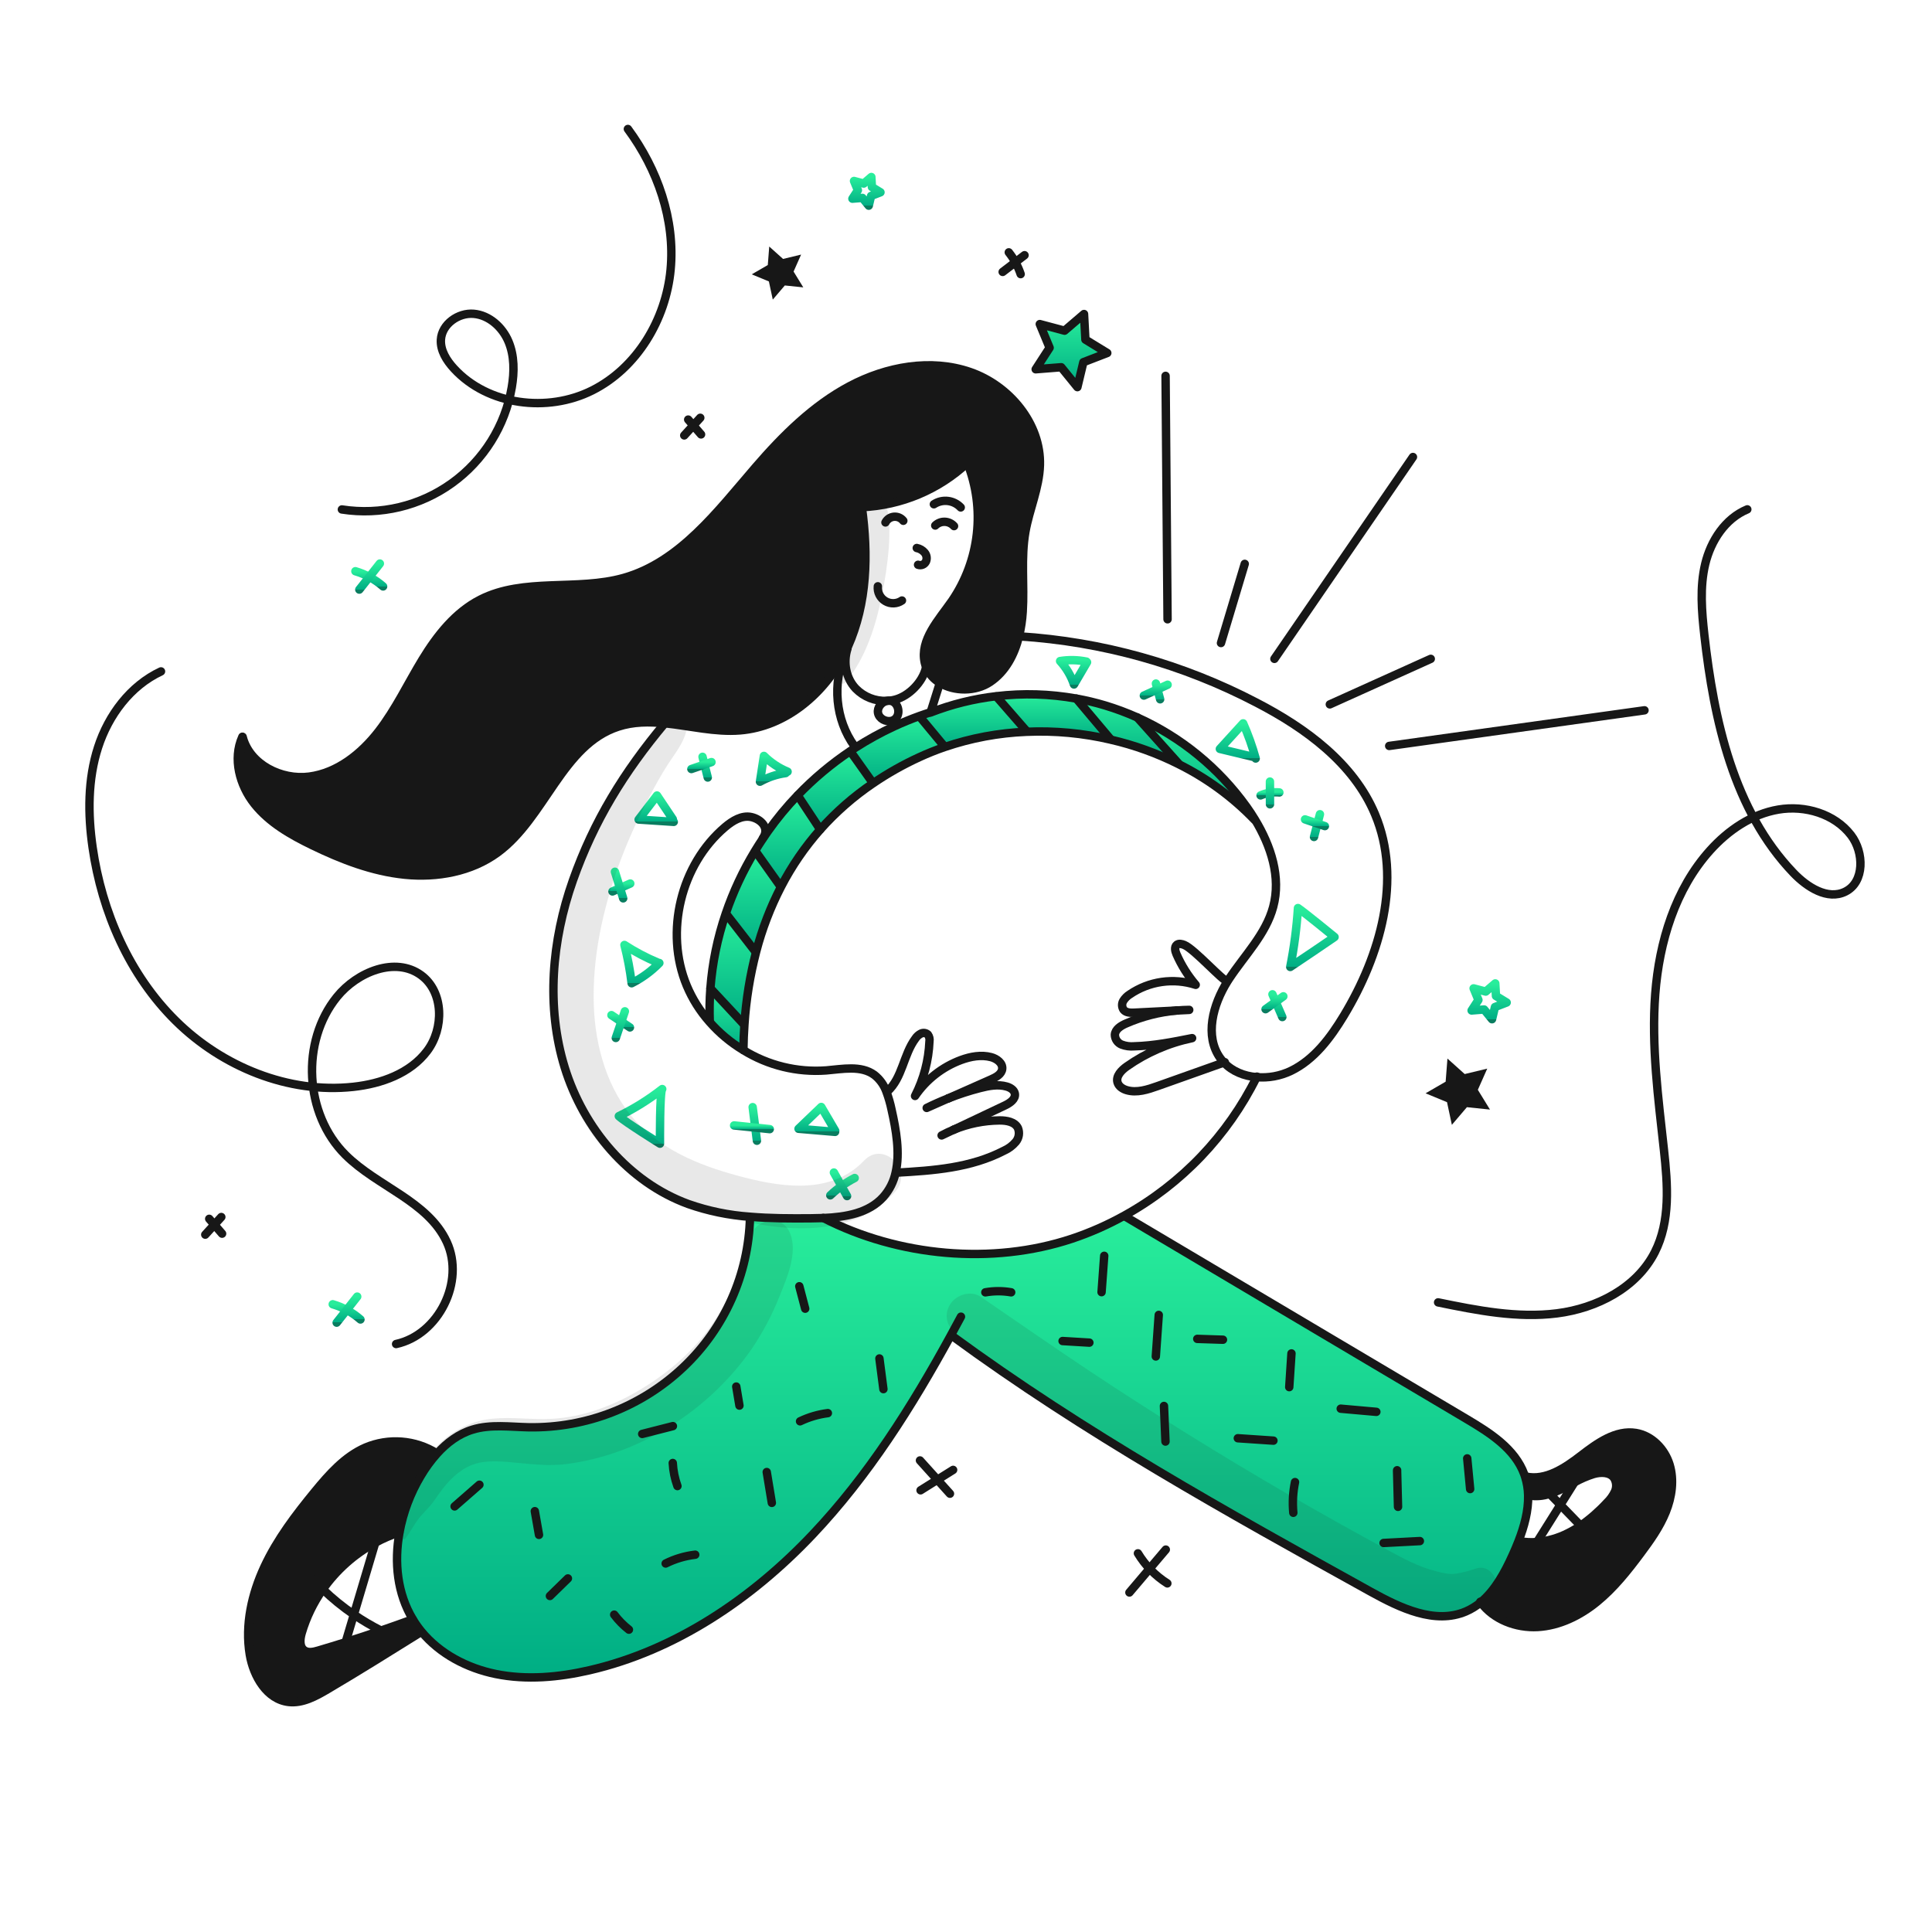
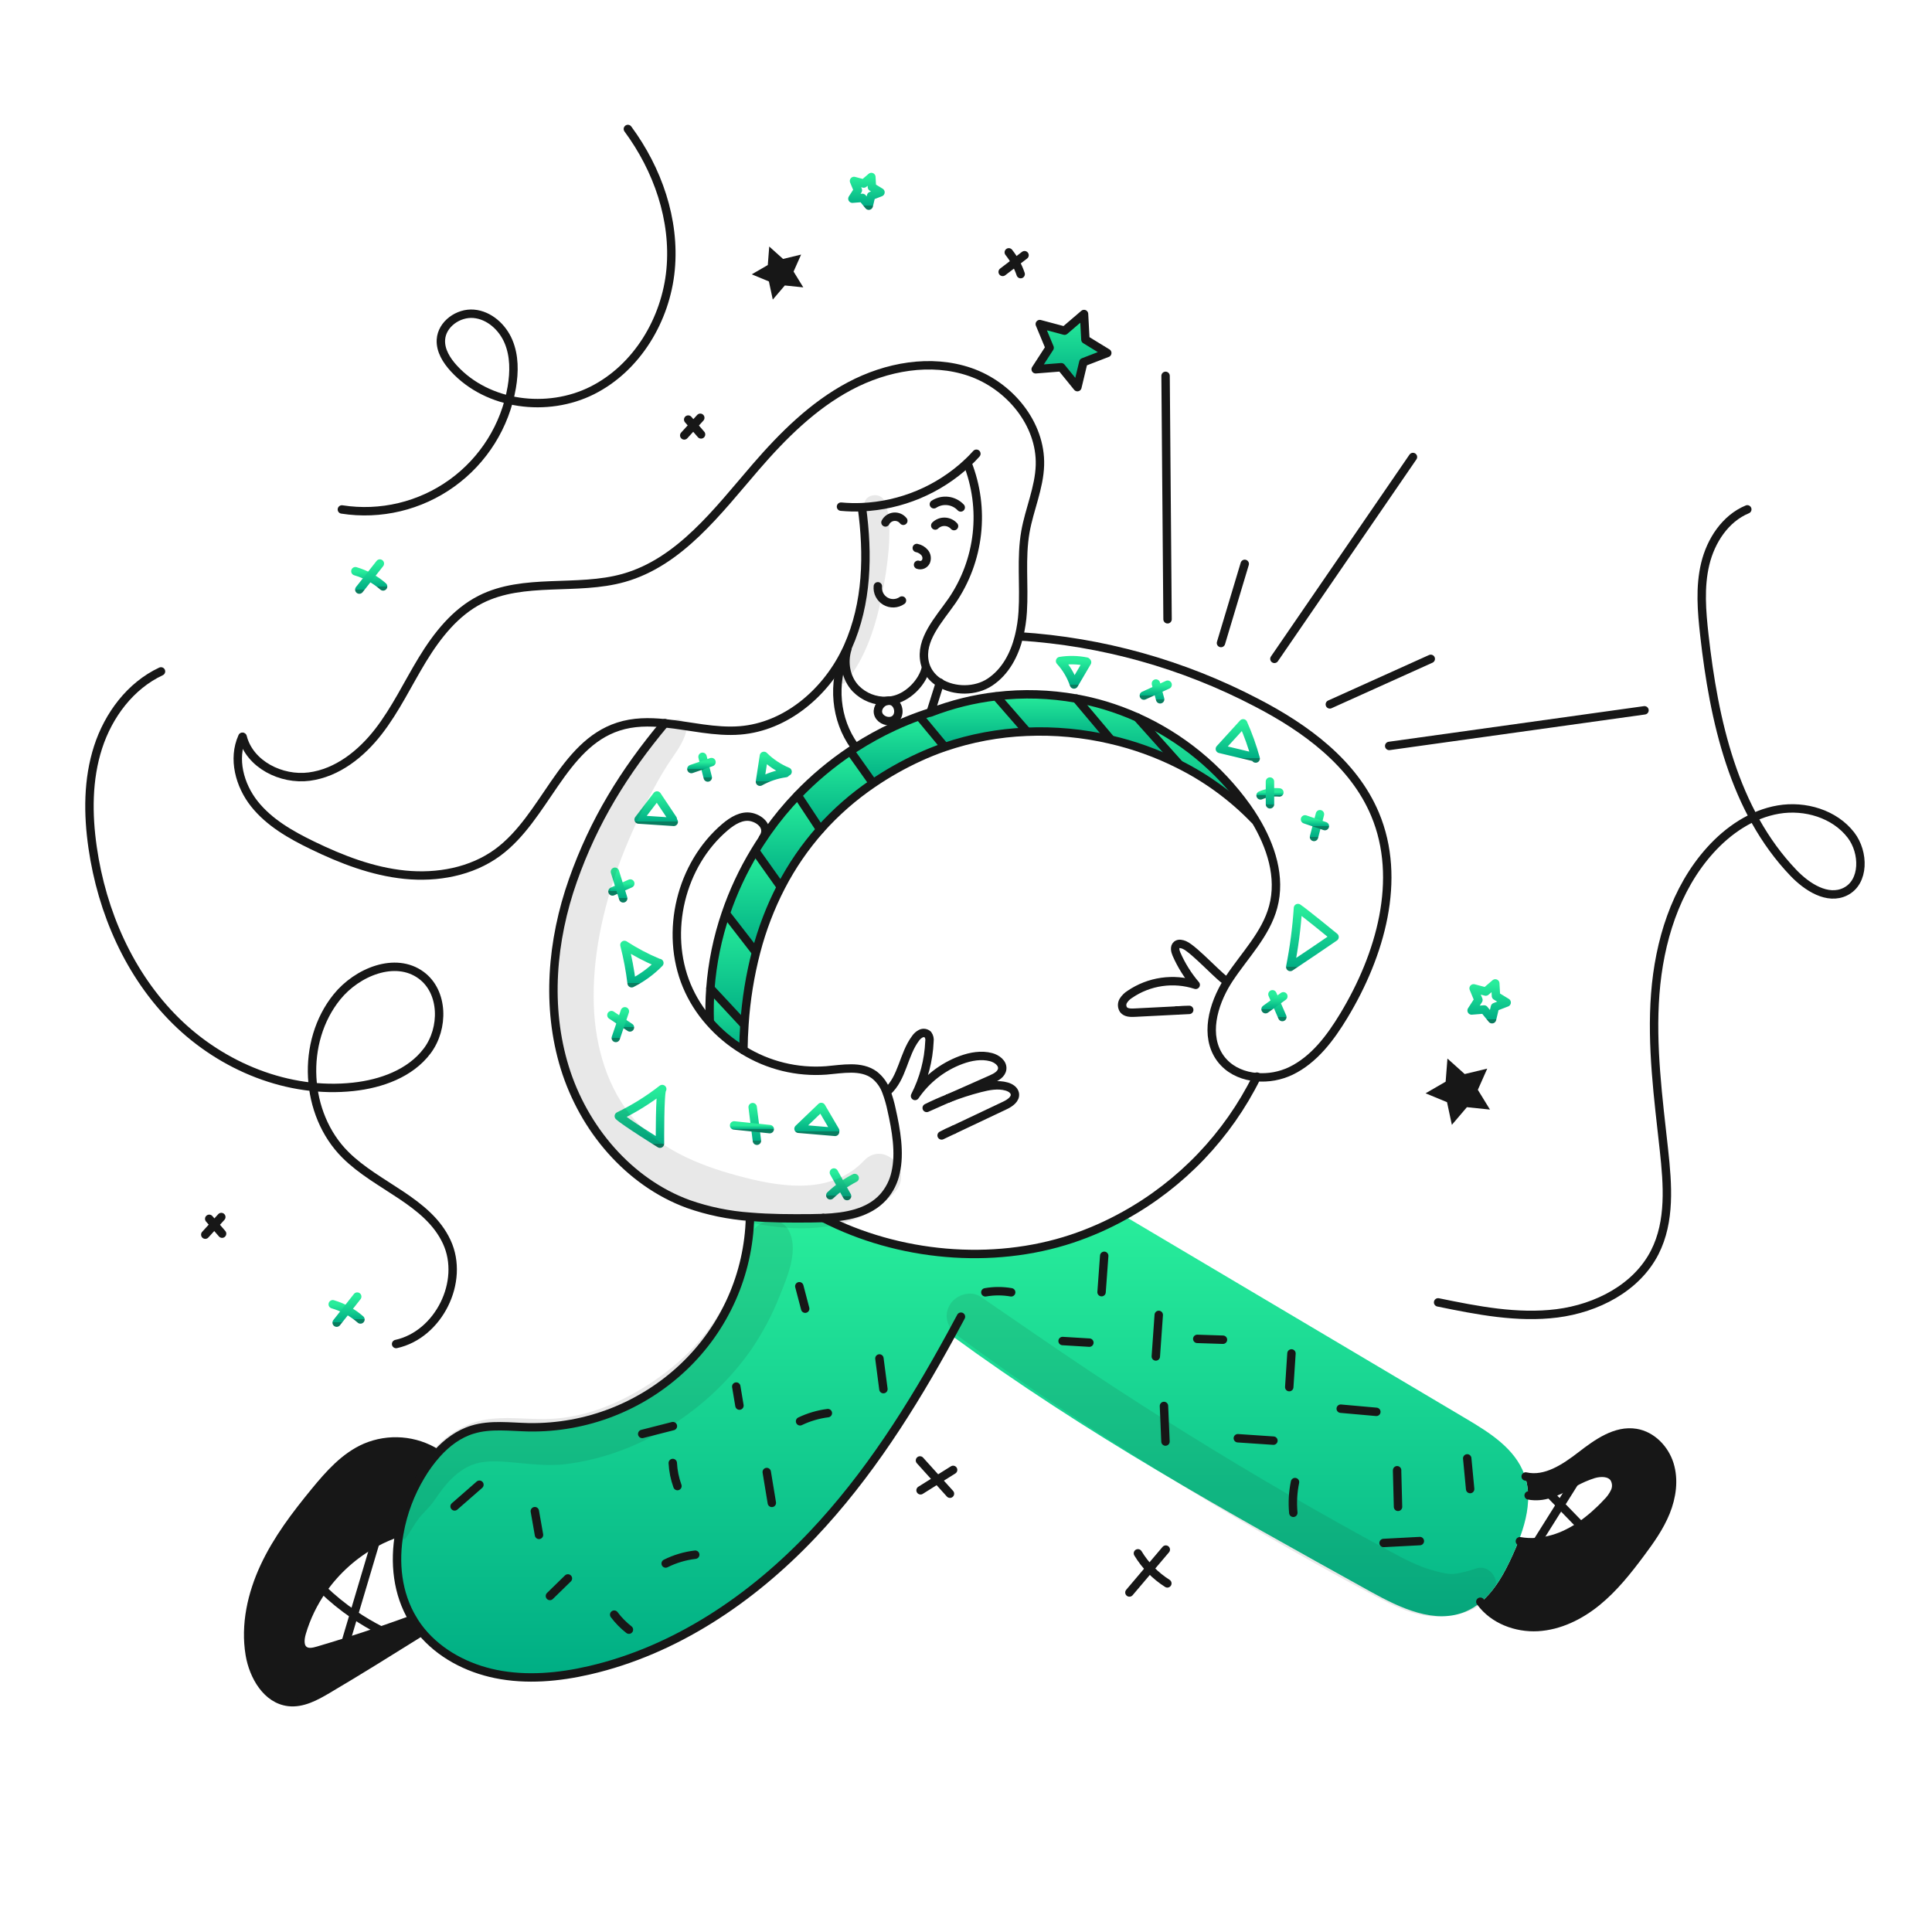
<svg xmlns="http://www.w3.org/2000/svg" width="960" height="960" viewBox="0 0 960 960" fill="none">
  <g clip-path="url(#clip0_38_4064)">
    <path d="M770.028 742.268C766.669 743.416 763.075 743.694 759.58 743.076H759.328C759.269 739.913 758.753 736.774 757.796 733.757L758.103 733.657C767.994 735.886 777.564 729.464 785.588 723.265C793.612 717.066 802.863 710.393 812.879 712.023C820.819 713.323 827.228 720.005 829.596 727.695C831.964 735.385 830.752 743.841 827.729 751.307C824.706 758.773 819.997 765.407 815.177 771.855C808.713 780.534 801.9 789.116 793.5 795.955C785.1 802.794 774.889 807.838 764.078 808.455C753.365 809.055 742.109 804.791 735.771 796.168C742.889 790.275 747.696 781.373 751.596 772.75C752.627 770.493 753.616 768.167 754.536 765.798L755.219 765.84C758.032 766.335 760.898 766.461 763.745 766.216C769.087 765.751 774.29 764.261 779.068 761.828C781.266 760.739 783.384 759.496 785.406 758.109C790.124 754.81 794.472 751.013 798.377 746.783C800.08 745.166 801.465 743.243 802.458 741.113C802.938 740.04 803.147 738.865 803.067 737.692C802.987 736.518 802.62 735.383 801.999 734.384C799.853 731.403 795.399 731.431 791.857 732.448C788.561 733.484 785.382 734.858 782.37 736.548C780.336 737.62 778.302 738.735 776.227 739.748C774.229 740.749 772.157 741.592 770.028 742.268V742.268Z" fill="#171717" />
    <path d="M735.772 796.168C733.558 798.03 731.084 799.559 728.43 800.709C713.064 807.309 695.735 799.009 681.107 790.916C609.141 751.016 539.083 712.193 472.716 663.532L472.535 663.432C453.157 698.886 431.435 733.323 403.675 762.619C373.515 794.451 335.595 820.098 292.875 829.947C277.634 833.457 261.675 834.92 246.346 831.8C232.164 828.916 218.554 821.811 209.401 810.694C208.663 809.794 207.938 808.842 207.256 807.88C206.49 806.808 205.779 805.721 205.124 804.607C197.449 791.86 195.791 776.407 198.507 761.449C200.313 751.519 203.895 741.996 209.081 733.337C211.402 729.4 214.104 725.7 217.147 722.29C222.036 716.871 227.887 712.468 234.825 710.365C243.796 707.621 253.425 709.014 262.798 709.209C291.35 709.657 318.94 698.899 339.654 679.243C349.766 669.658 357.888 658.172 363.554 645.442C369.219 632.713 372.317 618.991 372.67 605.062L372.712 604.588C382.687 605.438 392.8 605.452 402.803 605.368C404.892 605.354 407.024 605.313 409.169 605.229C446.35 624.329 492.963 628.702 532.624 615.51C541.715 612.473 550.502 608.593 558.87 603.919L559.204 604.519C615.652 638.009 672.099 671.494 728.547 704.975C740.263 711.912 752.786 719.825 757.425 732.627C757.565 733.003 757.69 733.379 757.801 733.756C758.758 736.772 759.274 739.911 759.334 743.075C759.515 750.668 757.411 758.427 754.542 765.796C753.622 768.165 752.633 770.496 751.602 772.748C747.7 781.373 742.89 790.275 735.772 796.168Z" fill="url(#paint0_linear_38_4064)" />
    <path d="M623.294 407.274C612.379 395.969 599.605 386.62 585.528 379.635L585.639 379.413L565.092 356.482C586.845 366.242 605.618 381.601 619.492 400.991C620.899 402.97 622.265 405.031 623.532 407.135L623.294 407.274Z" fill="url(#paint1_linear_38_4064)" />
    <path d="M565.091 356.483L585.639 379.414L585.528 379.636C574.827 374.271 563.523 370.202 551.857 367.517L551.885 367.377L534.834 347.136V347.122C539.622 347.972 544.357 349.098 549.015 350.493C554.498 352.139 559.868 354.14 565.091 356.483V356.483Z" fill="url(#paint2_linear_38_4064)" />
    <path d="M534.834 347.136L551.885 367.377L551.857 367.517C538.184 364.315 524.137 363.002 510.107 363.617L510.093 363.283L495.093 346.064L495.079 345.939C508.318 344.36 521.717 344.759 534.838 347.123L534.834 347.136Z" fill="url(#paint3_linear_38_4064)" />
-     <path d="M467.019 339.321C464.055 337.603 461.713 334.989 460.332 331.854C459.976 331.007 459.696 330.131 459.496 329.235C456.975 317.951 466.434 308.035 473.051 298.545C479.824 288.631 484.063 277.207 485.396 265.275C486.73 253.342 485.117 241.265 480.7 230.1L480.658 230.058C466.358 243.372 447.783 251.156 428.264 252.013V252.069C431.464 275.569 430.964 299.643 421.327 321.305C421.187 321.612 421.048 321.932 420.895 322.239C420.56 322.977 420.212 323.715 419.836 324.439C409.708 344.694 390.275 361.077 367.79 362.916C355.378 363.933 342.728 360.645 330.329 359.391C322.486 358.597 314.742 358.611 307.23 361.049C279.33 370.104 270.913 406.268 247.258 423.612C234.233 433.169 217.251 436.233 201.158 434.631C185.065 433.029 169.744 427.081 155.214 420.031C144.501 414.831 133.83 408.761 126.419 399.455C119.036 390.191 115.525 376.999 120.387 366.202L120.596 366.286C124.135 379.854 139.796 387.725 153.682 385.886C167.568 384.047 179.426 374.616 188.021 363.555C196.616 352.494 202.621 339.678 209.907 327.711C217.193 315.744 226.247 304.224 238.743 297.886C260.28 286.95 286.665 293.706 309.902 287.159C337.847 279.274 356.57 253.99 375.558 232.007C389.058 216.39 403.991 201.526 422.226 191.83C440.461 182.134 462.5 178.122 482.031 184.837C501.562 191.552 517.346 210.498 516.731 231.129C516.396 242.441 511.479 253.084 509.514 264.243C507.214 277.324 509.027 290.767 508.177 304.029C507.926 308.115 507.316 312.171 506.352 316.149C504.081 325.301 499.638 333.757 491.952 338.898C484.683 343.765 474.179 343.667 467.019 339.321Z" fill="#171717" />
    <path d="M510.093 363.282L510.107 363.616C496.219 364.169 482.485 366.731 469.331 371.221L469.192 370.822L457.239 356.4L457.002 355.73C458.802 355.089 460.596 354.477 462.421 353.906C462.408 353.948 462.394 354.006 462.38 354.045C472.889 349.961 483.876 347.237 495.075 345.938L495.089 346.062L510.093 363.282Z" fill="url(#paint4_linear_38_4064)" />
    <path d="M469.192 370.818L469.331 371.218C465.064 372.678 460.875 374.357 456.779 376.247C448.774 379.921 441.09 384.26 433.808 389.217L433.39 388.59L422.565 373.35L422.482 373.224C423.332 372.639 424.195 372.068 425.059 371.511C431.21 367.555 437.625 364.026 444.259 360.951C448.425 359.029 452.673 357.287 457.005 355.727L457.242 356.396L469.192 370.818Z" fill="url(#paint5_linear_38_4064)" />
    <path d="M433.39 388.594L433.808 389.221C424.147 395.763 415.336 403.479 407.576 412.193L396.389 395.239L396.334 395.183C404.233 386.943 413 379.582 422.482 373.228L422.565 373.354L433.39 388.594Z" fill="url(#paint6_linear_38_4064)" />
    <path d="M396.389 395.239L407.576 412.193C399.961 420.787 393.439 430.29 388.156 440.486L387.656 440.222L375.62 423.268L375.09 422.947C376.386 420.802 377.737 418.685 379.144 416.595C379.91 415.439 380.69 414.295 381.498 413.154C385.978 406.794 390.938 400.786 396.335 395.183L396.389 395.239Z" fill="url(#paint7_linear_38_4064)" />
    <path d="M387.655 440.221L388.155 440.485C382.826 450.782 378.663 461.64 375.743 472.86L375.283 472.749L360.865 454.149L360.586 454.049C364.276 443.185 369.138 432.754 375.086 422.941L375.616 423.262L387.655 440.221Z" fill="url(#paint8_linear_38_4064)" />
    <path d="M375.284 472.75L375.744 472.861C372.675 484.645 370.726 496.694 369.921 508.845L369.475 508.817L353 491.111C353.957 478.488 356.508 466.037 360.592 454.055L360.871 454.155L375.284 472.75Z" fill="url(#paint9_linear_38_4064)" />
    <path d="M369.475 508.817L369.921 508.845C369.628 513.067 369.451 517.371 369.391 521.759L369.364 521.814C363.073 518.03 357.405 513.293 352.564 507.772L352.675 507.661C352.482 502.143 352.589 496.618 352.996 491.111L369.475 508.817Z" fill="url(#paint10_linear_38_4064)" />
    <path d="M186.466 766.565C176.108 772.17 167.191 780.1 160.415 789.732C155.747 796.33 152.203 803.654 149.925 811.408C149.062 814.417 148.658 818.276 151.225 820.073C153.175 821.438 155.825 820.825 158.107 820.156C162.676 818.805 167.226 817.417 171.759 815.991C177.638 814.138 183.489 812.216 189.312 810.224C194.592 808.412 199.849 806.55 205.082 804.638L205.123 804.61C205.778 805.724 206.489 806.81 207.255 807.883C207.937 808.845 208.662 809.792 209.4 810.697L208.731 811.241C193.491 820.755 178.265 830.27 162.802 839.395C156.839 842.919 150.292 846.5 143.424 845.706C132.6 844.452 125.924 832.917 124.116 822.163C121.65 807.368 125.063 792.044 131.416 778.463C137.769 764.882 146.916 752.816 156.436 741.212C163.569 732.519 171.314 723.742 181.651 719.257C187.317 716.866 193.475 715.871 199.606 716.356C205.737 716.841 211.662 718.791 216.882 722.043L217.147 722.294C214.104 725.704 211.403 729.404 209.081 733.341C203.893 741.999 200.308 751.522 198.5 761.452L198.417 761.438C194.283 762.773 190.282 764.49 186.466 766.565V766.565Z" fill="#171717" />
    <path d="M417.885 251.752C421.334 252.077 424.801 252.165 428.263 252.016C447.782 251.159 466.357 243.375 480.657 230.061C482.217 228.599 483.717 227.066 485.157 225.461" stroke="#171717" stroke-width="4.179" stroke-linecap="round" stroke-linejoin="round" />
    <path d="M480.7 230.1C485.117 241.264 486.729 253.341 485.396 265.273C484.063 277.205 479.824 288.628 473.052 298.542C466.435 308.029 456.976 317.948 459.497 329.232C459.698 330.128 459.977 331.005 460.333 331.851C461.714 334.986 464.056 337.6 467.02 339.318C474.18 343.664 484.684 343.762 491.956 338.9C499.646 333.759 504.089 325.3 506.356 316.151C507.32 312.173 507.931 308.117 508.181 304.031C509.031 290.769 507.22 277.331 509.518 264.245C511.483 253.086 516.4 242.445 516.735 231.131C517.348 210.5 501.55 191.568 482.035 184.839C462.52 178.11 440.465 182.15 422.23 191.832C403.995 201.514 389.061 216.392 375.562 232.009C356.574 253.991 337.851 279.276 309.906 287.161C286.669 293.708 260.284 286.952 238.747 297.887C226.247 304.226 217.21 315.747 209.91 327.713C202.625 339.68 196.621 352.482 188.025 363.557C179.429 374.632 167.575 384.063 153.686 385.888C139.797 387.713 124.138 379.856 120.6 366.288" stroke="#171717" stroke-width="4.179" stroke-linecap="round" stroke-linejoin="round" />
    <path d="M120.448 366.082C120.434 366.124 120.406 366.165 120.392 366.207C115.53 377.007 119.041 390.196 126.424 399.46C133.835 408.766 144.506 414.84 155.219 420.036C169.749 427.085 185.087 433.019 201.163 434.636C217.239 436.253 234.235 433.174 247.263 423.617C270.918 406.273 279.332 370.109 307.235 361.054C314.744 358.616 322.489 358.602 330.335 359.396C342.735 360.65 355.383 363.937 367.795 362.92C390.28 361.082 409.713 344.699 419.841 324.444C420.217 323.719 420.565 322.981 420.9 322.244C421.053 321.937 421.192 321.617 421.331 321.31C430.972 299.648 431.473 275.575 428.269 252.074" stroke="#171717" stroke-width="4.179" stroke-linecap="round" stroke-linejoin="round" />
    <path d="M448.853 258.773C448.306 258.075 447.592 257.525 446.778 257.174C445.964 256.823 445.074 256.682 444.191 256.764C443.308 256.846 442.46 257.148 441.724 257.642C440.988 258.137 440.388 258.808 439.979 259.595" stroke="#171717" stroke-width="4.179" stroke-linecap="round" stroke-linejoin="round" />
    <path d="M464.72 261.127C465.341 260.514 466.081 260.033 466.894 259.714C467.707 259.396 468.577 259.245 469.45 259.273C470.322 259.3 471.181 259.505 471.972 259.874C472.764 260.243 473.472 260.769 474.054 261.42" stroke="#171717" stroke-width="4.179" stroke-linecap="round" stroke-linejoin="round" />
    <path d="M464.037 250.567C466.092 249.219 468.556 248.638 470.997 248.926C473.438 249.214 475.699 250.353 477.383 252.142" stroke="#171717" stroke-width="4.179" stroke-linecap="round" stroke-linejoin="round" />
    <path d="M455.54 272.3C457.085 272.601 458.478 273.428 459.482 274.64C459.975 275.248 460.293 275.979 460.401 276.755C460.509 277.53 460.403 278.32 460.095 279.04C459.753 279.741 459.165 280.292 458.443 280.588C457.721 280.883 456.915 280.901 456.18 280.64" stroke="#171717" stroke-width="4.179" stroke-linecap="round" stroke-linejoin="round" />
    <path d="M436.2 291.329C436.051 292.786 436.322 294.255 436.982 295.562C437.643 296.868 438.664 297.958 439.925 298.702C441.187 299.446 442.635 299.812 444.098 299.757C445.561 299.702 446.978 299.228 448.18 298.392" stroke="#171717" stroke-width="4.179" stroke-linecap="round" stroke-linejoin="round" />
    <path d="M330.385 359.339C330.371 359.353 330.357 359.381 330.329 359.395C310.116 383.595 295.14 407.795 284.664 437.519C274.164 467.289 271.319 500.361 280.624 530.507C289.929 560.653 312.317 587.387 341.948 598.253C351.868 601.741 362.215 603.873 372.707 604.591C382.681 605.441 392.795 605.455 402.798 605.371C404.887 605.357 407.019 605.316 409.164 605.232C420.253 604.758 431.62 602.832 438.878 594.798C441.954 591.344 444.076 587.147 445.036 582.622C447.279 572.871 445.3 561.522 443.016 551.403C442.396 548.384 441.543 545.417 440.466 542.53C439.306 539.207 437.217 536.286 434.448 534.115C427.817 529.267 418.707 531.204 410.529 531.886C396.088 532.952 381.68 529.426 369.364 521.814C363.072 518.029 357.405 513.292 352.564 507.772C347.822 502.427 343.996 496.337 341.238 489.746C330.163 463.04 338.257 429.606 360.323 410.925C363.987 407.833 368.584 404.977 373.279 405.98C377.974 406.983 382.668 411.301 379.06 416.539" stroke="#171717" stroke-width="4.179" stroke-linecap="round" stroke-linejoin="round" />
    <path d="M506.526 316.2C547.663 318.814 587.793 330.028 624.326 349.118C648.789 361.781 672.597 379.209 683.254 404.618C696.822 436.924 685.887 474.663 667.763 504.656C661.09 515.689 652.996 526.569 641.378 532.156C636.094 534.664 630.239 535.727 624.41 535.235C618.21 534.719 612.318 532.365 608.153 527.963C607.505 527.285 606.904 526.564 606.353 525.804C598.426 514.77 602.661 499.252 609.933 487.619C610.184 487.219 610.448 486.811 610.713 486.407C618.458 474.65 628.99 464.216 632.64 450.633C636.61 435.894 631.581 420.389 623.529 407.141C622.262 405.041 620.896 402.976 619.489 400.998C605.616 381.608 586.843 366.248 565.089 356.489C559.866 354.145 554.495 352.144 549.012 350.498C544.354 349.103 539.619 347.977 534.831 347.127C521.71 344.764 508.31 344.365 495.072 345.943C483.873 347.242 472.886 349.967 462.377 354.051C462.391 354.009 462.405 353.951 462.418 353.911C463.951 349.051 465.485 344.189 467.018 339.326C467.032 339.284 467.045 339.226 467.059 339.186" stroke="#171717" stroke-width="4.179" stroke-linecap="round" stroke-linejoin="round" />
    <path d="M372.665 605.064C372.312 618.993 369.214 632.716 363.549 645.445C357.883 658.174 349.762 669.661 339.649 679.245C318.936 698.902 291.345 709.659 262.793 709.211C253.417 709.016 243.793 707.622 234.82 710.367C227.882 712.467 222.031 716.873 217.142 722.292C214.099 725.703 211.398 729.403 209.076 733.339C203.889 741.998 200.307 751.521 198.5 761.451C195.784 776.413 197.441 791.862 205.117 804.609C205.772 805.723 206.483 806.809 207.249 807.882C207.931 808.844 208.656 809.791 209.394 810.696C218.547 821.813 232.157 828.918 246.339 831.802C261.662 834.922 277.627 833.459 292.867 829.949C335.593 820.1 373.513 794.449 403.673 762.621C431.437 733.321 453.155 698.888 472.533 663.434C474.205 660.384 475.858 657.323 477.493 654.253" stroke="#171717" stroke-width="4.179" stroke-linecap="round" stroke-linejoin="round" />
-     <path d="M472.716 663.531C539.083 712.192 609.141 751.018 681.107 790.916C695.735 799.01 713.065 807.315 728.43 800.708C731.084 799.559 733.558 798.029 735.772 796.168C742.89 790.275 747.697 781.373 751.597 772.75C752.628 770.493 753.617 768.167 754.537 765.799C757.406 758.429 759.51 750.67 759.329 743.077C759.269 739.913 758.753 736.774 757.796 733.758C757.685 733.382 757.559 733.005 757.42 732.629C752.781 719.829 740.257 711.914 728.542 704.977C672.094 671.486 615.646 638.001 559.2 604.521" stroke="#171717" stroke-width="4.179" stroke-linecap="round" stroke-linejoin="round" />
    <path d="M352.673 507.661C352.48 502.142 352.587 496.617 352.994 491.111C353.951 478.488 356.502 466.037 360.586 454.055C364.277 443.19 369.139 432.759 375.086 422.947C376.382 420.802 377.734 418.685 379.14 416.595C379.906 415.439 380.686 414.295 381.494 413.154C385.975 406.794 390.935 400.786 396.331 395.183C404.231 386.943 412.998 379.582 422.479 373.228C423.329 372.643 424.192 372.072 425.056 371.515C431.207 367.559 437.622 364.03 444.256 360.955C448.422 359.033 452.67 357.291 457.002 355.731C458.802 355.09 460.596 354.477 462.421 353.906C462.435 353.892 462.435 353.892 462.449 353.892" stroke="#171717" stroke-width="4.179" stroke-linecap="round" stroke-linejoin="round" />
    <path d="M409.052 605.176C409.094 605.19 409.122 605.218 409.164 605.232C446.345 624.332 492.958 628.705 532.619 615.513C541.709 612.476 550.496 608.596 558.864 603.922C587.175 588.204 610.035 564.246 624.409 535.23C624.461 535.144 624.507 535.056 624.548 534.965" stroke="#171717" stroke-width="4.179" stroke-linecap="round" stroke-linejoin="round" />
    <path d="M369.391 521.759C369.447 517.37 369.623 513.065 369.921 508.845C370.725 496.694 372.675 484.646 375.744 472.861C378.663 461.641 382.826 450.782 388.156 440.486C393.438 430.291 399.961 420.787 407.576 412.193C415.335 403.479 424.147 395.763 433.808 389.221C441.089 384.264 448.773 379.926 456.779 376.251C460.874 374.361 465.063 372.682 469.331 371.222C482.484 366.731 496.219 364.17 510.107 363.616C524.136 363.002 538.184 364.314 551.857 367.516C563.523 370.201 574.826 374.27 585.528 379.636C599.605 386.62 612.379 395.968 623.294 407.274" stroke="#171717" stroke-width="4.179" stroke-linecap="round" stroke-linejoin="round" />
-     <path d="M473.845 561.364C481.068 558.386 488.795 556.817 496.608 556.739C500.108 556.711 504.242 557.38 505.802 560.514C506.262 561.648 506.407 562.885 506.221 564.094C506.034 565.304 505.523 566.44 504.743 567.382C503.161 569.252 501.178 570.742 498.943 571.742C482.365 580.342 463.949 581.661 445.309 582.692" stroke="#171717" stroke-width="4.179" stroke-linecap="round" stroke-linejoin="round" />
    <path d="M473.845 561.364C471.853 562.311 469.874 563.244 467.882 564.192C469.819 563.146 471.809 562.202 473.845 561.364Z" stroke="#171717" stroke-width="4.179" stroke-linecap="round" stroke-linejoin="round" />
    <path d="M471.128 545.8C476.292 543.761 481.577 542.044 486.954 540.66C491.286 539.545 495.897 538.654 500.202 539.894C502.002 540.409 503.893 541.537 504.256 543.376C504.785 546.107 501.832 548.113 499.324 549.297C490.84 553.309 482.347 557.33 473.845 561.361" stroke="#171717" stroke-width="4.179" stroke-linecap="round" stroke-linejoin="round" />
    <path d="M471.128 545.8L460.471 550.523C463.957 548.797 467.509 547.222 471.128 545.8Z" stroke="#171717" stroke-width="4.179" stroke-linecap="round" stroke-linejoin="round" />
    <path d="M440.9 542.362C448.409 535.717 448.883 524.043 454.887 516.005C455.572 514.974 456.512 514.138 457.617 513.581C458.175 513.308 458.801 513.209 459.415 513.299C460.029 513.388 460.602 513.661 461.058 514.081C461.754 515.057 462.034 516.269 461.838 517.452C461.437 526.904 458.994 536.157 454.678 544.575C460.265 536.396 468.253 530.151 477.538 526.702C482.317 524.947 487.582 523.985 492.5 525.295C495.314 526.047 498.323 528.248 497.989 531.16C497.682 533.751 494.966 535.242 492.584 536.286C485.437 539.463 478.286 542.634 471.13 545.801" stroke="#171717" stroke-width="4.179" stroke-linecap="round" stroke-linejoin="round" />
-     <path d="M584.845 502.116C576.108 502.885 567.555 505.068 559.519 508.58C556.97 509.694 554.142 511.422 553.975 514.194C553.998 515.246 554.33 516.268 554.929 517.132C555.529 517.996 556.369 518.666 557.346 519.056C559.313 519.799 561.422 520.09 563.517 519.906C573.241 519.655 582.825 517.747 592.354 515.838C580.703 518.257 569.67 523.036 559.937 529.88C557.248 531.775 554.365 534.7 555.298 537.849C555.883 539.841 557.861 541.108 559.84 541.693C564.896 543.193 570.288 541.415 575.261 539.646C586.225 535.76 597.188 531.864 608.152 527.958L608.611 527.791" stroke="#171717" stroke-width="4.179" stroke-linecap="round" stroke-linejoin="round" />
    <path d="M584.859 502.116C586.879 502.016 588.899 501.907 590.919 501.81C588.9 501.837 586.879 501.935 584.859 502.116Z" stroke="#171717" stroke-width="4.179" stroke-linecap="round" stroke-linejoin="round" />
    <path d="M584.859 502.116H584.845" stroke="#171717" stroke-width="4.179" stroke-linecap="round" stroke-linejoin="round" />
    <path d="M609.712 487.475C607.678 487.531 593.524 471.675 588.512 469.56C587.3 469.06 585.782 468.668 584.751 469.476C583.441 470.521 583.929 472.597 584.598 474.129C587.008 479.648 590.224 484.78 594.14 489.356C588.684 487.595 582.898 487.105 577.224 487.924C571.55 488.742 566.139 490.847 561.403 494.078C560.077 494.895 558.96 496.012 558.143 497.338C557.75 498.008 557.555 498.775 557.579 499.552C557.604 500.328 557.847 501.082 558.282 501.726C559.494 503.245 561.751 503.286 563.701 503.189C570.75 502.827 577.785 502.478 584.848 502.116" stroke="#171717" stroke-width="4.179" stroke-linecap="round" stroke-linejoin="round" />
    <path d="M216.877 722.042C211.657 718.79 205.732 716.84 199.601 716.355C193.47 715.87 187.312 716.865 181.646 719.256C171.309 723.741 163.564 732.518 156.431 741.211C146.916 752.811 137.75 764.865 131.411 778.462C125.072 792.059 121.646 807.368 124.111 822.162C125.922 832.916 132.595 844.451 143.419 845.705C150.287 846.499 156.834 842.919 162.797 839.394C178.26 830.269 193.486 820.755 208.726 811.24" stroke="#171717" stroke-width="4.179" stroke-linecap="round" stroke-linejoin="round" />
    <path d="M198.419 761.438C194.284 762.773 190.283 764.489 186.466 766.565C176.108 772.169 167.191 780.099 160.415 789.732C155.747 796.329 152.203 803.653 149.925 811.408C149.062 814.417 148.658 818.276 151.225 820.073C153.175 821.438 155.825 820.825 158.107 820.156C162.675 818.805 167.226 817.417 171.759 815.991C177.637 814.138 183.488 812.216 189.312 810.224C194.592 808.412 199.848 806.55 205.082 804.638" stroke="#171717" stroke-width="4.179" stroke-linecap="round" stroke-linejoin="round" />
    <path d="M167.576 830.006C168.97 825.339 170.363 820.668 171.755 815.991C173.106 811.422 174.467 806.848 175.837 802.269C179.375 790.373 182.918 778.473 186.466 766.569C187.066 764.521 187.678 762.459 188.291 760.411" stroke="#171717" stroke-width="4.179" stroke-linecap="round" stroke-linejoin="round" />
    <path d="M193.041 812.021C191.788 811.45 190.548 810.851 189.308 810.221C184.647 807.869 180.147 805.211 175.837 802.266C170.349 798.532 165.19 794.338 160.415 789.729C158.173 787.583 156.023 785.344 153.965 783.014" stroke="#171717" stroke-width="4.179" stroke-linecap="round" stroke-linejoin="round" />
    <path d="M735.562 795.9C735.624 795.994 735.694 796.083 735.771 796.165C742.109 804.788 753.365 809.051 764.078 808.452C774.889 807.839 785.1 802.796 793.5 795.952C801.9 789.108 808.714 780.53 815.177 771.852C819.998 765.402 824.72 758.757 827.729 751.305C830.738 743.853 831.963 735.4 829.599 727.7C827.235 720 820.824 713.323 812.883 712.028C802.867 710.398 793.616 717.084 785.591 723.27C777.566 729.456 767.993 735.889 758.099 733.66" stroke="#171717" stroke-width="4.179" stroke-linecap="round" stroke-linejoin="round" />
    <path d="M755.219 765.84C758.032 766.334 760.898 766.46 763.745 766.215C769.087 765.751 774.29 764.261 779.069 761.827C781.266 760.738 783.384 759.495 785.407 758.109C790.124 754.809 794.472 751.012 798.377 746.783C800.081 745.165 801.465 743.241 802.459 741.112C802.939 740.039 803.148 738.864 803.068 737.691C802.987 736.518 802.62 735.383 801.999 734.385C799.853 731.403 795.399 731.43 791.857 732.447C788.561 733.483 785.382 734.857 782.37 736.547C780.336 737.619 778.302 738.734 776.227 739.747C774.229 740.749 772.156 741.591 770.027 742.268C766.668 743.416 763.073 743.694 759.578 743.077" stroke="#171717" stroke-width="4.179" stroke-linecap="round" stroke-linejoin="round" />
    <path d="M760.4 771.552C761.515 769.769 762.629 768 763.744 766.216C767.618 760.059 771.484 753.901 775.344 747.744L782.365 736.544C783.313 735.044 784.246 733.544 785.193 732.044" stroke="#171717" stroke-width="4.179" stroke-linecap="round" stroke-linejoin="round" />
    <path d="M766.141 738.271C767.441 739.609 768.732 740.932 770.028 742.271C771.797 744.096 773.58 745.92 775.349 747.745C778.705 751.2 782.058 754.655 785.407 758.111C786.907 759.643 788.407 761.188 789.893 762.721" stroke="#171717" stroke-width="4.179" stroke-linecap="round" stroke-linejoin="round" />
    <path d="M419.932 324.5C413.594 339.657 414.959 357.488 424.599 370.792" stroke="#171717" stroke-width="4.179" stroke-linecap="round" stroke-linejoin="round" />
    <path d="M421.089 322.339C418.916 329.139 420.295 336.994 425.226 342.163C427.22 344.199 429.619 345.794 432.269 346.845C434.918 347.896 437.758 348.379 440.606 348.263C441.113 348.257 441.62 348.224 442.124 348.163C443.045 348.049 443.958 347.872 444.855 347.633C451.75 345.781 458.395 338.913 460.055 331.975" stroke="#171717" stroke-width="4.179" stroke-linecap="round" stroke-linejoin="round" />
    <path d="M443.14 348.39C446.567 349.59 447.557 354.89 444.799 357.264C444.265 357.712 443.636 358.032 442.959 358.197C440.215 358.852 436.83 357.138 436.286 354.255C435.786 351.538 438.014 348.877 440.605 348.264C441.103 348.148 441.615 348.114 442.123 348.164C442.47 348.196 442.812 348.271 443.14 348.387" stroke="#171717" stroke-width="4.179" stroke-linecap="round" stroke-linejoin="round" />
    <path d="M457.239 356.399L469.192 370.817" stroke="#171717" stroke-width="4.179" stroke-linecap="round" stroke-linejoin="round" />
    <path d="M422.564 373.354L433.389 388.594" stroke="#171717" stroke-width="4.179" stroke-linecap="round" stroke-linejoin="round" />
    <path d="M495.089 346.062L510.093 363.282" stroke="#171717" stroke-width="4.179" stroke-linecap="round" stroke-linejoin="round" />
    <path d="M396.389 395.239L407.576 412.193" stroke="#171717" stroke-width="4.179" stroke-linecap="round" stroke-linejoin="round" />
    <path d="M375.619 423.268L387.655 440.222" stroke="#171717" stroke-width="4.179" stroke-linecap="round" stroke-linejoin="round" />
    <path d="M360.866 454.152L375.284 472.75" stroke="#171717" stroke-width="4.179" stroke-linecap="round" stroke-linejoin="round" />
    <path d="M352.995 491.111L369.475 508.817" stroke="#171717" stroke-width="4.179" stroke-linecap="round" stroke-linejoin="round" />
    <path d="M534.834 347.136L551.885 367.377" stroke="#171717" stroke-width="4.179" stroke-linecap="round" stroke-linejoin="round" />
    <path d="M565.078 356.47L565.091 356.483L585.639 379.414" stroke="#171717" stroke-width="4.179" stroke-linecap="round" stroke-linejoin="round" />
    <path d="M415.008 561.878C412.7 557.933 410.392 553.987 408.083 550.042C404.315 553.655 400.549 557.267 396.783 560.879L414.951 562.423" stroke="url(#paint11_linear_38_4064)" stroke-width="4.179" stroke-linecap="round" stroke-linejoin="round" />
    <path d="M329.058 541.138C322.364 546.375 315.134 550.887 307.489 554.6C310.674 557.552 327.938 568.288 327.938 568.288C327.938 568.288 327.775 542.141 329.058 541.138Z" stroke="url(#paint12_linear_38_4064)" stroke-width="4.179" stroke-linecap="round" stroke-linejoin="round" />
    <path d="M327.635 478.505C323.628 482.594 318.974 485.994 313.859 488.568C313.08 482.154 311.884 475.798 310.279 469.539C315.557 472.965 321.133 475.907 326.94 478.329" stroke="url(#paint13_linear_38_4064)" stroke-width="4.179" stroke-linecap="round" stroke-linejoin="round" />
    <path d="M334.314 407.036L326.465 395.279C323.419 399.263 320.372 403.246 317.326 407.229C323.145 407.614 328.964 407.998 334.783 408.381" stroke="url(#paint14_linear_38_4064)" stroke-width="4.179" stroke-linecap="round" stroke-linejoin="round" />
    <path d="M391.348 383.435C386.953 381.615 382.956 378.954 379.582 375.602C378.929 379.879 378.276 384.156 377.623 388.432C381.571 386.21 385.905 384.757 390.394 384.15" stroke="url(#paint15_linear_38_4064)" stroke-width="4.179" stroke-linecap="round" stroke-linejoin="round" />
    <path d="M540.154 329.044L533.654 340.115C532.178 335.802 529.829 331.841 526.754 328.477C531.102 327.785 535.538 327.875 539.854 328.743" stroke="url(#paint16_linear_38_4064)" stroke-width="4.179" stroke-linecap="round" stroke-linejoin="round" />
    <path d="M623.944 376.906C622.3 370.934 620.217 365.092 617.712 359.427L606.144 372.122L623.6 376.3" stroke="url(#paint17_linear_38_4064)" stroke-width="4.179" stroke-linecap="round" stroke-linejoin="round" />
    <path d="M641.119 480.483C643.029 470.814 644.309 461.031 644.951 451.195C648.387 453.516 663.135 465.602 663.135 465.602C663.135 465.602 654.467 471.519 652.498 472.842C648.704 475.388 644.911 477.935 641.119 480.483Z" stroke="url(#paint18_linear_38_4064)" stroke-width="4.179" stroke-linecap="round" stroke-linejoin="round" />
    <path d="M652.92 415.886C653.903 412.116 654.887 408.346 655.87 404.577" stroke="url(#paint19_linear_38_4064)" stroke-width="4.179" stroke-linecap="round" stroke-linejoin="round" />
    <path d="M635.711 393.76C632.522 393.448 629.307 393.956 626.369 395.234" stroke="url(#paint20_linear_38_4064)" stroke-width="4.179" stroke-linecap="round" stroke-linejoin="round" />
    <path d="M576.469 347.476C575.768 344.865 575.068 342.255 574.369 339.645" stroke="url(#paint21_linear_38_4064)" stroke-width="4.179" stroke-linecap="round" stroke-linejoin="round" />
    <path d="M351.681 386.344C350.814 382.914 349.948 379.484 349.081 376.055" stroke="url(#paint22_linear_38_4064)" stroke-width="4.179" stroke-linecap="round" stroke-linejoin="round" />
    <path d="M313.182 439.018L304.335 442.958" stroke="url(#paint23_linear_38_4064)" stroke-width="4.179" stroke-linecap="round" stroke-linejoin="round" />
    <path d="M313.014 510.522L303.814 504.405" stroke="url(#paint24_linear_38_4064)" stroke-width="4.179" stroke-linecap="round" stroke-linejoin="round" />
    <path d="M376.109 566.829C375.404 561.264 374.699 555.698 373.993 550.129" stroke="url(#paint25_linear_38_4064)" stroke-width="4.179" stroke-linecap="round" stroke-linejoin="round" />
    <path d="M412.569 593.956C416.18 590.522 420.262 587.621 424.693 585.342" stroke="url(#paint26_linear_38_4064)" stroke-width="4.179" stroke-linecap="round" stroke-linejoin="round" />
    <path d="M637.185 505.37C635.547 501.6 633.908 497.831 632.269 494.061" stroke="url(#paint27_linear_38_4064)" stroke-width="4.179" stroke-linecap="round" stroke-linejoin="round" />
    <path d="M658.323 410.488L648.456 407.144" stroke="url(#paint28_linear_38_4064)" stroke-width="4.179" stroke-linecap="round" stroke-linejoin="round" />
    <path d="M628.847 501.463L637.692 495.063" stroke="url(#paint29_linear_38_4064)" stroke-width="4.179" stroke-linecap="round" stroke-linejoin="round" />
    <path d="M631.048 399.659C631.042 395.889 631.035 392.12 631.029 388.35" stroke="url(#paint30_linear_38_4064)" stroke-width="4.179" stroke-linecap="round" stroke-linejoin="round" />
    <path d="M580.183 340.236L568.375 345.627" stroke="url(#paint31_linear_38_4064)" stroke-width="4.179" stroke-linecap="round" stroke-linejoin="round" />
    <path d="M353.541 378.671L343.541 382.122" stroke="url(#paint32_linear_38_4064)" stroke-width="4.179" stroke-linecap="round" stroke-linejoin="round" />
    <path d="M309.665 446.389C308.293 441.982 306.922 437.575 305.551 433.17" stroke="url(#paint33_linear_38_4064)" stroke-width="4.179" stroke-linecap="round" stroke-linejoin="round" />
    <path d="M310.5 502.515C308.994 506.929 307.489 511.343 305.984 515.759" stroke="url(#paint34_linear_38_4064)" stroke-width="4.179" stroke-linecap="round" stroke-linejoin="round" />
    <path d="M382.484 561.062C376.58 560.446 370.675 559.832 364.771 559.22" stroke="url(#paint35_linear_38_4064)" stroke-width="4.179" stroke-linecap="round" stroke-linejoin="round" />
    <path d="M420.905 594.333C418.723 590.429 416.539 586.525 414.355 582.621" stroke="url(#paint36_linear_38_4064)" stroke-width="4.179" stroke-linecap="round" stroke-linejoin="round" />
    <path d="M400.1 650.277C399.124 646.56 398.148 642.843 397.171 639.127" stroke="#171717" stroke-width="4.179" stroke-linecap="round" stroke-linejoin="round" />
    <path d="M411.359 702.172C406.567 702.78 401.903 704.153 397.546 706.239" stroke="#171717" stroke-width="4.179" stroke-linecap="round" stroke-linejoin="round" />
    <path d="M336.619 738.42C335.284 734.733 334.501 730.868 334.296 726.952" stroke="#171717" stroke-width="4.179" stroke-linecap="round" stroke-linejoin="round" />
    <path d="M367.427 698.433L365.843 688.973" stroke="#171717" stroke-width="4.179" stroke-linecap="round" stroke-linejoin="round" />
    <path d="M345.458 772.523C340.343 773.115 335.372 774.596 330.768 776.898" stroke="#171717" stroke-width="4.179" stroke-linecap="round" stroke-linejoin="round" />
    <path d="M267.823 762.672C267.132 758.745 266.442 754.818 265.752 750.891" stroke="#171717" stroke-width="4.179" stroke-linecap="round" stroke-linejoin="round" />
    <path d="M282.192 784.311C279.212 787.217 276.233 790.124 273.254 793.032" stroke="#171717" stroke-width="4.179" stroke-linecap="round" stroke-linejoin="round" />
    <path d="M312.511 809.77C309.749 807.619 307.287 805.108 305.189 802.306" stroke="#171717" stroke-width="4.179" stroke-linecap="round" stroke-linejoin="round" />
    <path d="M438.963 690.25C438.299 685.171 437.637 680.091 436.975 675.011" stroke="#171717" stroke-width="4.179" stroke-linecap="round" stroke-linejoin="round" />
    <path d="M383.523 746.775C382.679 741.665 381.835 736.555 380.99 731.445" stroke="#171717" stroke-width="4.179" stroke-linecap="round" stroke-linejoin="round" />
    <path d="M334.364 708.629L319.111 712.519" stroke="#171717" stroke-width="4.179" stroke-linecap="round" stroke-linejoin="round" />
    <path d="M238.219 737.754L225.889 748.527" stroke="#171717" stroke-width="4.179" stroke-linecap="round" stroke-linejoin="round" />
    <path d="M730.506 739.91C730.02 734.828 729.536 729.746 729.052 724.665" stroke="#171717" stroke-width="4.179" stroke-linecap="round" stroke-linejoin="round" />
    <path d="M705.518 765.752C699.51 766.067 693.502 766.383 687.493 766.698" stroke="#171717" stroke-width="4.179" stroke-linecap="round" stroke-linejoin="round" />
    <path d="M694.669 748.739C694.516 742.819 694.363 736.9 694.211 730.981C694.211 730.841 694.211 730.698 694.219 730.558" stroke="#171717" stroke-width="4.179" stroke-linecap="round" stroke-linejoin="round" />
    <path d="M683.9 701.541L666.2 699.967" stroke="#171717" stroke-width="4.179" stroke-linecap="round" stroke-linejoin="round" />
    <path d="M642.637 751.7C642.161 746.601 642.448 741.459 643.486 736.443" stroke="#171717" stroke-width="4.179" stroke-linecap="round" stroke-linejoin="round" />
    <path d="M632.758 715.848C626.862 715.448 620.967 715.05 615.071 714.654" stroke="#171717" stroke-width="4.179" stroke-linecap="round" stroke-linejoin="round" />
    <path d="M579.12 716.3C578.87 710.403 578.619 704.507 578.368 698.611" stroke="#171717" stroke-width="4.179" stroke-linecap="round" stroke-linejoin="round" />
    <path d="M640.622 689.257C640.988 683.676 641.355 678.095 641.722 672.515" stroke="#171717" stroke-width="4.179" stroke-linecap="round" stroke-linejoin="round" />
    <path d="M607.685 665.7L594.91 665.285" stroke="#171717" stroke-width="4.179" stroke-linecap="round" stroke-linejoin="round" />
    <path d="M574.318 674.02C574.804 667.136 575.291 660.252 575.778 653.369" stroke="#171717" stroke-width="4.179" stroke-linecap="round" stroke-linejoin="round" />
    <path d="M541.307 667.15L527.991 666.35" stroke="#171717" stroke-width="4.179" stroke-linecap="round" stroke-linejoin="round" />
    <path d="M547.362 642.068C547.802 636.047 548.24 630.026 548.677 624.004" stroke="#171717" stroke-width="4.179" stroke-linecap="round" stroke-linejoin="round" />
    <path d="M502.452 642.142C498.204 641.401 493.86 641.405 489.613 642.151" stroke="#171717" stroke-width="4.179" stroke-linecap="round" stroke-linejoin="round" />
    <path d="M633.252 327.383L702.087 227.082" stroke="#171717" stroke-width="4.179" stroke-linecap="round" stroke-linejoin="round" />
    <path d="M606.701 319.517L618.502 280.183" stroke="#171717" stroke-width="4.179" stroke-linecap="round" stroke-linejoin="round" />
    <path d="M660.786 350.001L710.937 327.383" stroke="#171717" stroke-width="4.179" stroke-linecap="round" stroke-linejoin="round" />
    <path d="M690.286 370.651L817.139 352.951" stroke="#171717" stroke-width="4.179" stroke-linecap="round" stroke-linejoin="round" />
    <path d="M580.151 307.717L579.167 186.764" stroke="#171717" stroke-width="4.179" stroke-linecap="round" stroke-linejoin="round" />
    <path d="M538.648 156.032L539.333 168.749L550.199 175.395L538.315 179.977L535.352 192.365L527.322 182.478L514.624 183.488L521.547 172.796L516.662 161.033L528.97 164.311L538.648 156.032Z" fill="url(#paint37_linear_38_4064)" stroke="#171717" stroke-width="4.179" stroke-linecap="round" stroke-linejoin="round" />
    <path d="M382.23 122.499L389.095 128.662L398.065 126.501L394.325 134.935L399.152 142.797L389.974 141.846L383.99 148.867L382.057 139.845L373.53 136.322L381.514 131.697L382.23 122.499Z" fill="#171717" />
    <path d="M432.977 87.955L433.246 92.942L437.508 95.548L432.846 97.345L431.684 102.203L428.536 98.326L423.557 98.722L426.271 94.528L424.355 89.916L429.183 91.202L432.977 87.955Z" stroke="url(#paint38_linear_38_4064)" stroke-width="4.179" stroke-linecap="round" stroke-linejoin="round" />
    <path d="M348.35 215.859C346.22 213.4 344.09 210.942 341.959 208.484" stroke="#171717" stroke-width="4.179" stroke-linecap="round" stroke-linejoin="round" />
    <path d="M339.993 216.355C342.649 213.435 345.305 210.515 347.962 207.597" stroke="#171717" stroke-width="4.179" stroke-linecap="round" stroke-linejoin="round" />
    <path d="M507.162 136.209C505.841 132.286 503.844 128.626 501.262 125.392" stroke="#171717" stroke-width="4.179" stroke-linecap="round" stroke-linejoin="round" />
    <path d="M498.225 135.112L509.087 126.812" stroke="#171717" stroke-width="4.179" stroke-linecap="round" stroke-linejoin="round" />
    <path d="M176.59 283.838C181.677 285.322 186.377 287.902 190.36 291.397" stroke="url(#paint39_linear_38_4064)" stroke-width="4.179" stroke-linecap="round" stroke-linejoin="round" />
    <path d="M178.539 292.97C181.944 288.656 185.349 284.34 188.752 280.023" stroke="url(#paint40_linear_38_4064)" stroke-width="4.179" stroke-linecap="round" stroke-linejoin="round" />
    <path d="M719.228 525.992L727.802 533.69L739.004 530.991L734.333 541.524L740.361 551.343L728.9 550.155L721.423 558.925L719.012 547.657L708.362 543.257L718.333 537.479L719.228 525.992Z" fill="#171717" />
    <path d="M742.998 488.653L743.334 494.883L748.655 498.138L742.835 500.382L741.383 506.449L737.451 501.606L731.232 502.101L734.621 496.864L732.23 491.104L738.257 492.709L742.998 488.653Z" stroke="url(#paint41_linear_38_4064)" stroke-width="4.179" stroke-linecap="round" stroke-linejoin="round" />
    <path d="M165.339 648.082C170.426 649.565 175.126 652.145 179.108 655.641" stroke="url(#paint42_linear_38_4064)" stroke-width="4.179" stroke-linecap="round" stroke-linejoin="round" />
    <path d="M167.287 657.216L177.5 644.269" stroke="url(#paint43_linear_38_4064)" stroke-width="4.179" stroke-linecap="round" stroke-linejoin="round" />
    <path d="M80 333.617C64.79 340.725 53.906 355.317 48.738 371.295C43.57 387.273 43.626 404.528 46.024 421.145C50.65 453.22 64.294 484.496 87.353 507.269C110.412 530.042 143.304 543.527 175.525 540.044C189.451 538.538 203.843 533.392 212.267 522.202C220.691 511.012 220.552 492.848 209.254 484.567C196.431 475.167 177.463 482.967 167.454 495.322C149.381 517.628 151.283 553.542 171.612 573.812C187.481 589.636 212.601 596.812 222.012 617.147C231.1 636.787 217.964 663.218 196.823 667.836" stroke="#171717" stroke-width="4.179" stroke-linecap="round" stroke-linejoin="round" />
    <path d="M868.222 253.1C857.28 257.626 850.096 268.678 847.328 280.191C844.56 291.704 845.568 303.755 846.884 315.522C851.648 358.102 861.504 402.748 891.12 433.71C897.906 440.81 908.129 447.399 916.931 443.049C926.573 438.28 926.305 423.528 919.76 414.992C911.607 404.357 896.894 400.029 883.682 402.269C870.47 404.509 858.766 412.513 849.793 422.469C832.421 441.738 824.464 467.982 822.484 493.852C820.504 519.722 823.984 545.652 826.807 571.441C828.683 588.601 830.081 606.877 822.246 622.259C813.227 639.967 793.383 650.096 773.669 652.594C753.955 655.092 734.057 651.135 714.59 647.147" stroke="#171717" stroke-width="4.179" stroke-linecap="round" stroke-linejoin="round" />
    <path d="M311.991 64.09C326.779 84.119 335.548 109.19 333.222 133.976C330.896 158.762 316.534 182.818 294.288 194C272.042 205.182 242.395 201.456 225.559 183.116C221.916 179.147 218.759 174.165 219.085 168.788C219.546 161.08 227.711 155.261 235.404 155.931C243.097 156.601 249.641 162.551 252.648 169.663C255.655 176.775 255.599 184.842 254.295 192.452C251.01 211.625 240.316 228.738 224.522 240.094C208.728 251.45 189.101 256.138 169.88 253.147" stroke="#171717" stroke-width="4.179" stroke-linecap="round" stroke-linejoin="round" />
    <path d="M110.354 613C108.224 610.541 106.093 608.083 103.962 605.625" stroke="#171717" stroke-width="4.179" stroke-linecap="round" stroke-linejoin="round" />
    <path d="M102 613.492L109.968 604.734" stroke="#171717" stroke-width="4.179" stroke-linecap="round" stroke-linejoin="round" />
    <path d="M580.046 786.775C574.083 782.995 569.081 777.882 565.433 771.839" stroke="#171717" stroke-width="4.179" stroke-linecap="round" stroke-linejoin="round" />
    <path d="M561.2 791.299C567.225 784.193 573.249 777.088 579.273 769.982" stroke="#171717" stroke-width="4.179" stroke-linecap="round" stroke-linejoin="round" />
    <path d="M457.422 740.52L473.6 730.381" stroke="#171717" stroke-width="4.179" stroke-linecap="round" stroke-linejoin="round" />
    <path d="M457.129 725.683C462.095 731.192 467.062 736.701 472.029 742.209" stroke="#171717" stroke-width="4.179" stroke-linecap="round" stroke-linejoin="round" />
    <g opacity="0.1">
      <path d="M334.219 357.95C328.575 360.859 325.262 365.803 321.556 370.85C317.85 375.897 314.244 381.031 310.839 386.286C304.086 396.979 298.292 408.247 293.525 419.96C283.251 444.396 275.798 471.308 275.359 497.94C274.934 523.774 282.077 549.233 298.736 569.293C314.527 588.307 338.364 598.557 361.686 604.878C389.105 612.308 423.741 615.478 444.8 592.141C454.172 581.753 439.1 566.441 429.354 576.695C413.838 593.022 390.529 590.302 370.624 585.267C350.5 580.177 329.969 572.601 315.696 556.846C301.886 541.601 295.789 520.046 295.069 499.861C294.217 475.968 299.447 452.352 307.418 429.947C311.705 418.34 316.77 407.036 322.578 396.11C325.441 390.557 328.478 385.085 331.861 379.828C335.371 374.367 339.475 369.556 341.036 363.193C341.252 362.308 341.206 361.379 340.904 360.52C340.602 359.66 340.057 358.907 339.335 358.352C338.612 357.797 337.744 357.463 336.836 357.392C335.928 357.321 335.018 357.516 334.219 357.952V357.95Z" fill="#171717" />
    </g>
    <g opacity="0.1">
      <path d="M201.4 764.545C203.7 761.474 205.482 758.045 207.751 754.973C210.099 751.792 213.215 749.273 215.487 746.005C219.733 739.89 223.48 734.596 229.759 730.39C236.866 725.631 244.508 725.803 252.783 726.482C262.475 727.282 271.648 728.707 281.383 727.482C317.902 722.896 352.255 700.682 373.228 670.682C379.016 662.225 383.82 653.135 387.548 643.59C391.376 634.09 397.02 621.09 391.903 611.37C388.737 605.356 380.745 605.244 376.148 609.34C372.013 613.024 371.297 617.722 369.982 622.784C368.893 626.971 367.578 631.097 366.044 635.143C363.056 642.824 359.21 650.143 354.58 656.962C345.322 670.821 332.486 681.904 318.249 690.426C303.777 699.09 287.516 704.992 270.516 705.126C260.74 705.201 251.008 703.777 241.292 705.405C232.524 707.045 224.453 711.284 218.124 717.57C212.238 723.33 207.624 731.143 204.279 738.617C202.397 742.817 202.256 746.993 201.669 751.47C201.115 755.7 200.069 759.831 199.824 764.119C199.771 765.041 200.944 765.148 201.396 764.545H201.4Z" fill="#171717" />
    </g>
    <g opacity="0.1">
      <path d="M475.966 663.805C508.703 688.305 543.19 710.647 577.909 732.224C612.326 753.613 647.395 774.073 683.196 793.062C692.778 798.146 703.568 803.448 714.671 803.24C725.32 803.04 736.271 799.895 742.309 790.591C745.909 785.049 739.922 777.261 733.627 779.298C730.298 780.493 726.868 781.387 723.378 781.967C719.772 782.438 716.472 781.495 713.013 780.592C704.758 778.436 697.55 774.52 690.077 770.487C673.177 761.369 656.418 751.995 639.8 742.365C606.57 723.108 573.944 702.854 541.923 681.604C523.567 669.422 505.523 656.779 487.323 644.376C482.3 640.954 474.848 643.425 471.931 648.412C468.569 654.159 471.087 660.152 475.967 663.805H475.966Z" fill="#171717" />
    </g>
    <g opacity="0.1">
      <path d="M420.036 339.123C429.969 327.49 435.252 310.91 438.136 296.099C439.769 288.384 440.928 280.575 441.607 272.718C442.101 265.324 442.507 255.39 439.281 248.606C437.417 244.689 430.296 245.427 429.6 249.871C428.507 256.847 430.434 264.753 430.722 271.858C430.876 275.658 431.498 279.21 431.207 283.028C430.907 286.935 430.442 290.822 429.772 294.682C428.49 302.034 426.672 309.281 424.332 316.367C422.014 323.393 418.832 330.076 416.506 337.067C415.857 339.017 418.664 340.72 420.032 339.119L420.036 339.123Z" fill="#171717" />
    </g>
  </g>
  <defs>
    <linearGradient id="paint0_linear_38_4064" x1="474.6" y1="604.821" x2="474.6" y2="832.257" gradientUnits="userSpaceOnUse">
      <stop stop-color="#28ED9B" />
      <stop offset="1" stop-color="#00AE84" />
      <stop offset="1" stop-color="#0A7D60" />
    </linearGradient>
    <linearGradient id="paint1_linear_38_4064" x1="593.925" y1="356.682" x2="593.925" y2="406.997" gradientUnits="userSpaceOnUse">
      <stop stop-color="#28ED9B" />
      <stop offset="1" stop-color="#00AE84" />
      <stop offset="1" stop-color="#0A7D60" />
    </linearGradient>
    <linearGradient id="paint2_linear_38_4064" x1="559.901" y1="347.25" x2="559.901" y2="379.458" gradientUnits="userSpaceOnUse">
      <stop stop-color="#28ED9B" />
      <stop offset="1" stop-color="#00AE84" />
      <stop offset="1" stop-color="#0A7D60" />
    </linearGradient>
    <linearGradient id="paint3_linear_38_4064" x1="523.107" y1="345.082" x2="523.107" y2="367.394" gradientUnits="userSpaceOnUse">
      <stop stop-color="#28ED9B" />
      <stop offset="1" stop-color="#00AE84" />
      <stop offset="1" stop-color="#0A7D60" />
    </linearGradient>
    <linearGradient id="paint4_linear_38_4064" x1="483.203" y1="346.037" x2="483.203" y2="371.083" gradientUnits="userSpaceOnUse">
      <stop stop-color="#28ED9B" />
      <stop offset="1" stop-color="#00AE84" />
      <stop offset="1" stop-color="#0A7D60" />
    </linearGradient>
    <linearGradient id="paint5_linear_38_4064" x1="445.597" y1="355.858" x2="445.597" y2="389.034" gradientUnits="userSpaceOnUse">
      <stop stop-color="#28ED9B" />
      <stop offset="1" stop-color="#00AE84" />
      <stop offset="1" stop-color="#0A7D60" />
    </linearGradient>
    <linearGradient id="paint6_linear_38_4064" x1="414.823" y1="373.381" x2="414.823" y2="411.98" gradientUnits="userSpaceOnUse">
      <stop stop-color="#28ED9B" />
      <stop offset="1" stop-color="#00AE84" />
      <stop offset="1" stop-color="#0A7D60" />
    </linearGradient>
    <linearGradient id="paint7_linear_38_4064" x1="391.118" y1="395.361" x2="391.118" y2="440.238" gradientUnits="userSpaceOnUse">
      <stop stop-color="#28ED9B" />
      <stop offset="1" stop-color="#00AE84" />
      <stop offset="1" stop-color="#0A7D60" />
    </linearGradient>
    <linearGradient id="paint8_linear_38_4064" x1="374.188" y1="423.138" x2="374.188" y2="472.588" gradientUnits="userSpaceOnUse">
      <stop stop-color="#28ED9B" />
      <stop offset="1" stop-color="#00AE84" />
      <stop offset="1" stop-color="#0A7D60" />
    </linearGradient>
    <linearGradient id="paint9_linear_38_4064" x1="364.222" y1="454.27" x2="364.222" y2="508.545" gradientUnits="userSpaceOnUse">
      <stop stop-color="#28ED9B" />
      <stop offset="1" stop-color="#00AE84" />
      <stop offset="1" stop-color="#0A7D60" />
    </linearGradient>
    <linearGradient id="paint10_linear_38_4064" x1="361.128" y1="491.232" x2="361.128" y2="521.647" gradientUnits="userSpaceOnUse">
      <stop stop-color="#28ED9B" />
      <stop offset="1" stop-color="#00AE84" />
      <stop offset="1" stop-color="#0A7D60" />
    </linearGradient>
    <linearGradient id="paint11_linear_38_4064" x1="405.775" y1="550.091" x2="405.775" y2="562.355" gradientUnits="userSpaceOnUse">
      <stop stop-color="#28ED9B" />
      <stop offset="1" stop-color="#00AE84" />
      <stop offset="1" stop-color="#0A7D60" />
    </linearGradient>
    <linearGradient id="paint12_linear_38_4064" x1="318.131" y1="541.244" x2="318.131" y2="568.139" gradientUnits="userSpaceOnUse">
      <stop stop-color="#28ED9B" />
      <stop offset="1" stop-color="#00AE84" />
      <stop offset="1" stop-color="#0A7D60" />
    </linearGradient>
    <linearGradient id="paint13_linear_38_4064" x1="318.843" y1="469.614" x2="318.843" y2="488.464" gradientUnits="userSpaceOnUse">
      <stop stop-color="#28ED9B" />
      <stop offset="1" stop-color="#00AE84" />
      <stop offset="1" stop-color="#0A7D60" />
    </linearGradient>
    <linearGradient id="paint14_linear_38_4064" x1="325.939" y1="395.331" x2="325.939" y2="408.31" gradientUnits="userSpaceOnUse">
      <stop stop-color="#28ED9B" />
      <stop offset="1" stop-color="#00AE84" />
      <stop offset="1" stop-color="#0A7D60" />
    </linearGradient>
    <linearGradient id="paint15_linear_38_4064" x1="384.395" y1="375.652" x2="384.395" y2="388.362" gradientUnits="userSpaceOnUse">
      <stop stop-color="#28ED9B" />
      <stop offset="1" stop-color="#00AE84" />
      <stop offset="1" stop-color="#0A7D60" />
    </linearGradient>
    <linearGradient id="paint16_linear_38_4064" x1="533.365" y1="328.065" x2="533.365" y2="340.048" gradientUnits="userSpaceOnUse">
      <stop stop-color="#28ED9B" />
      <stop offset="1" stop-color="#00AE84" />
      <stop offset="1" stop-color="#0A7D60" />
    </linearGradient>
    <linearGradient id="paint17_linear_38_4064" x1="614.926" y1="359.495" x2="614.926" y2="376.81" gradientUnits="userSpaceOnUse">
      <stop stop-color="#28ED9B" />
      <stop offset="1" stop-color="#00AE84" />
      <stop offset="1" stop-color="#0A7D60" />
    </linearGradient>
    <linearGradient id="paint18_linear_38_4064" x1="651.982" y1="451.31" x2="651.982" y2="480.323" gradientUnits="userSpaceOnUse">
      <stop stop-color="#28ED9B" />
      <stop offset="1" stop-color="#00AE84" />
      <stop offset="1" stop-color="#0A7D60" />
    </linearGradient>
    <linearGradient id="paint19_linear_38_4064" x1="654.375" y1="404.622" x2="654.375" y2="415.824" gradientUnits="userSpaceOnUse">
      <stop stop-color="#28ED9B" />
      <stop offset="1" stop-color="#00AE84" />
      <stop offset="1" stop-color="#0A7D60" />
    </linearGradient>
    <linearGradient id="paint20_linear_38_4064" x1="630.978" y1="393.677" x2="630.978" y2="395.226" gradientUnits="userSpaceOnUse">
      <stop stop-color="#28ED9B" />
      <stop offset="1" stop-color="#00AE84" />
      <stop offset="1" stop-color="#0A7D60" />
    </linearGradient>
    <linearGradient id="paint21_linear_38_4064" x1="575.405" y1="339.675" x2="575.405" y2="347.433" gradientUnits="userSpaceOnUse">
      <stop stop-color="#28ED9B" />
      <stop offset="1" stop-color="#00AE84" />
      <stop offset="1" stop-color="#0A7D60" />
    </linearGradient>
    <linearGradient id="paint22_linear_38_4064" x1="350.364" y1="376.095" x2="350.364" y2="386.287" gradientUnits="userSpaceOnUse">
      <stop stop-color="#28ED9B" />
      <stop offset="1" stop-color="#00AE84" />
      <stop offset="1" stop-color="#0A7D60" />
    </linearGradient>
    <linearGradient id="paint23_linear_38_4064" x1="308.7" y1="439.033" x2="308.7" y2="442.936" gradientUnits="userSpaceOnUse">
      <stop stop-color="#28ED9B" />
      <stop offset="1" stop-color="#00AE84" />
      <stop offset="1" stop-color="#0A7D60" />
    </linearGradient>
    <linearGradient id="paint24_linear_38_4064" x1="308.354" y1="504.429" x2="308.354" y2="510.489" gradientUnits="userSpaceOnUse">
      <stop stop-color="#28ED9B" />
      <stop offset="1" stop-color="#00AE84" />
      <stop offset="1" stop-color="#0A7D60" />
    </linearGradient>
    <linearGradient id="paint25_linear_38_4064" x1="375.037" y1="550.195" x2="375.037" y2="566.738" gradientUnits="userSpaceOnUse">
      <stop stop-color="#28ED9B" />
      <stop offset="1" stop-color="#00AE84" />
      <stop offset="1" stop-color="#0A7D60" />
    </linearGradient>
    <linearGradient id="paint26_linear_38_4064" x1="418.551" y1="585.376" x2="418.551" y2="593.909" gradientUnits="userSpaceOnUse">
      <stop stop-color="#28ED9B" />
      <stop offset="1" stop-color="#00AE84" />
      <stop offset="1" stop-color="#0A7D60" />
    </linearGradient>
    <linearGradient id="paint27_linear_38_4064" x1="634.694" y1="494.105" x2="634.694" y2="505.308" gradientUnits="userSpaceOnUse">
      <stop stop-color="#28ED9B" />
      <stop offset="1" stop-color="#00AE84" />
      <stop offset="1" stop-color="#0A7D60" />
    </linearGradient>
    <linearGradient id="paint28_linear_38_4064" x1="653.324" y1="407.157" x2="653.324" y2="410.469" gradientUnits="userSpaceOnUse">
      <stop stop-color="#28ED9B" />
      <stop offset="1" stop-color="#00AE84" />
      <stop offset="1" stop-color="#0A7D60" />
    </linearGradient>
    <linearGradient id="paint29_linear_38_4064" x1="633.211" y1="495.089" x2="633.211" y2="501.429" gradientUnits="userSpaceOnUse">
      <stop stop-color="#28ED9B" />
      <stop offset="1" stop-color="#00AE84" />
      <stop offset="1" stop-color="#0A7D60" />
    </linearGradient>
    <linearGradient id="paint30_linear_38_4064" x1="631.039" y1="388.394" x2="631.039" y2="399.597" gradientUnits="userSpaceOnUse">
      <stop stop-color="#28ED9B" />
      <stop offset="1" stop-color="#00AE84" />
      <stop offset="1" stop-color="#0A7D60" />
    </linearGradient>
    <linearGradient id="paint31_linear_38_4064" x1="574.201" y1="340.258" x2="574.201" y2="345.598" gradientUnits="userSpaceOnUse">
      <stop stop-color="#28ED9B" />
      <stop offset="1" stop-color="#00AE84" />
      <stop offset="1" stop-color="#0A7D60" />
    </linearGradient>
    <linearGradient id="paint32_linear_38_4064" x1="348.475" y1="378.684" x2="348.475" y2="382.103" gradientUnits="userSpaceOnUse">
      <stop stop-color="#28ED9B" />
      <stop offset="1" stop-color="#00AE84" />
      <stop offset="1" stop-color="#0A7D60" />
    </linearGradient>
    <linearGradient id="paint33_linear_38_4064" x1="307.581" y1="433.222" x2="307.581" y2="446.317" gradientUnits="userSpaceOnUse">
      <stop stop-color="#28ED9B" />
      <stop offset="1" stop-color="#00AE84" />
      <stop offset="1" stop-color="#0A7D60" />
    </linearGradient>
    <linearGradient id="paint34_linear_38_4064" x1="308.213" y1="502.567" x2="308.213" y2="515.686" gradientUnits="userSpaceOnUse">
      <stop stop-color="#28ED9B" />
      <stop offset="1" stop-color="#00AE84" />
      <stop offset="1" stop-color="#0A7D60" />
    </linearGradient>
    <linearGradient id="paint35_linear_38_4064" x1="373.51" y1="559.227" x2="373.51" y2="561.052" gradientUnits="userSpaceOnUse">
      <stop stop-color="#28ED9B" />
      <stop offset="1" stop-color="#00AE84" />
      <stop offset="1" stop-color="#0A7D60" />
    </linearGradient>
    <linearGradient id="paint36_linear_38_4064" x1="417.587" y1="582.667" x2="417.587" y2="594.269" gradientUnits="userSpaceOnUse">
      <stop stop-color="#28ED9B" />
      <stop offset="1" stop-color="#00AE84" />
      <stop offset="1" stop-color="#0A7D60" />
    </linearGradient>
    <linearGradient id="paint37_linear_38_4064" x1="532.176" y1="156.175" x2="532.176" y2="192.167" gradientUnits="userSpaceOnUse">
      <stop stop-color="#28ED9B" />
      <stop offset="1" stop-color="#00AE84" />
      <stop offset="1" stop-color="#0A7D60" />
    </linearGradient>
    <linearGradient id="paint38_linear_38_4064" x1="430.44" y1="88.011" x2="430.44" y2="102.125" gradientUnits="userSpaceOnUse">
      <stop stop-color="#28ED9B" />
      <stop offset="1" stop-color="#00AE84" />
      <stop offset="1" stop-color="#0A7D60" />
    </linearGradient>
    <linearGradient id="paint39_linear_38_4064" x1="183.384" y1="283.868" x2="183.384" y2="291.356" gradientUnits="userSpaceOnUse">
      <stop stop-color="#28ED9B" />
      <stop offset="1" stop-color="#00AE84" />
      <stop offset="1" stop-color="#0A7D60" />
    </linearGradient>
    <linearGradient id="paint40_linear_38_4064" x1="183.578" y1="280.074" x2="183.578" y2="292.9" gradientUnits="userSpaceOnUse">
      <stop stop-color="#28ED9B" />
      <stop offset="1" stop-color="#00AE84" />
      <stop offset="1" stop-color="#0A7D60" />
    </linearGradient>
    <linearGradient id="paint41_linear_38_4064" x1="739.829" y1="488.723" x2="739.829" y2="506.352" gradientUnits="userSpaceOnUse">
      <stop stop-color="#28ED9B" />
      <stop offset="1" stop-color="#00AE84" />
      <stop offset="1" stop-color="#0A7D60" />
    </linearGradient>
    <linearGradient id="paint42_linear_38_4064" x1="172.132" y1="648.112" x2="172.132" y2="655.6" gradientUnits="userSpaceOnUse">
      <stop stop-color="#28ED9B" />
      <stop offset="1" stop-color="#00AE84" />
      <stop offset="1" stop-color="#0A7D60" />
    </linearGradient>
    <linearGradient id="paint43_linear_38_4064" x1="172.326" y1="644.319" x2="172.326" y2="657.145" gradientUnits="userSpaceOnUse">
      <stop stop-color="#28ED9B" />
      <stop offset="1" stop-color="#00AE84" />
      <stop offset="1" stop-color="#0A7D60" />
    </linearGradient>
    <clipPath id="clip0_38_4064">
      <rect width="960" height="960" fill="white" />
    </clipPath>
  </defs>
</svg>